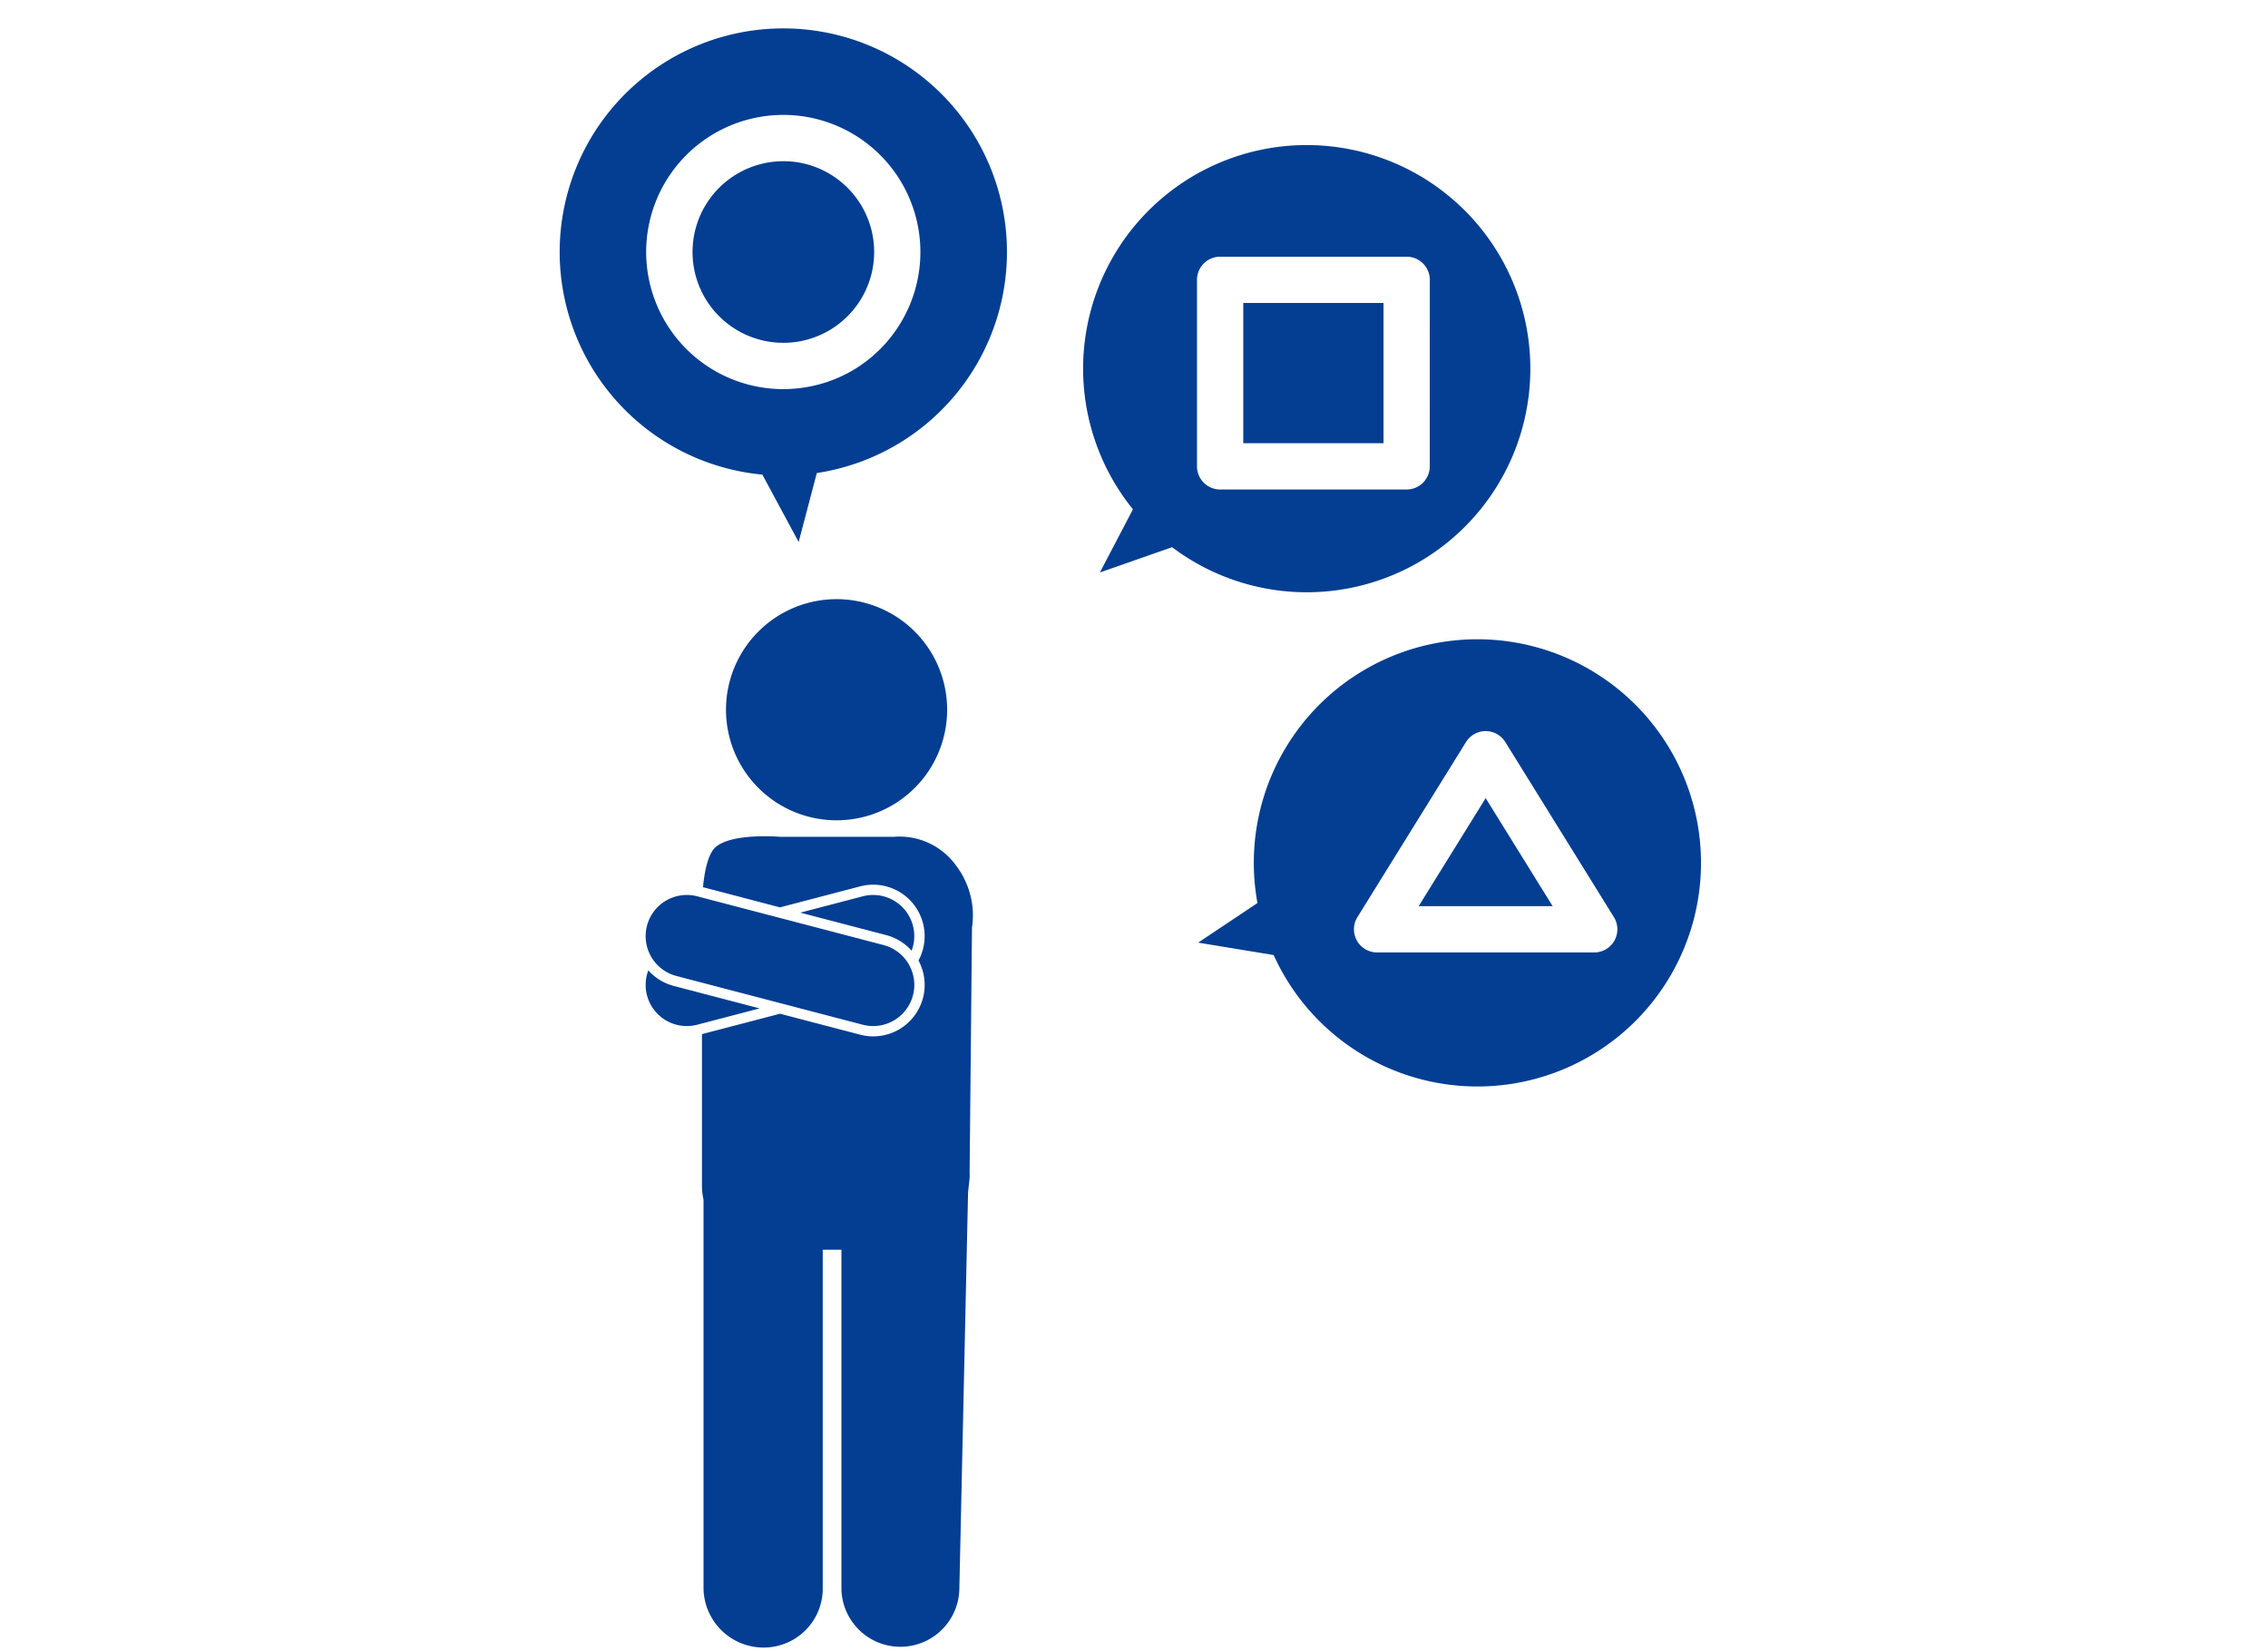
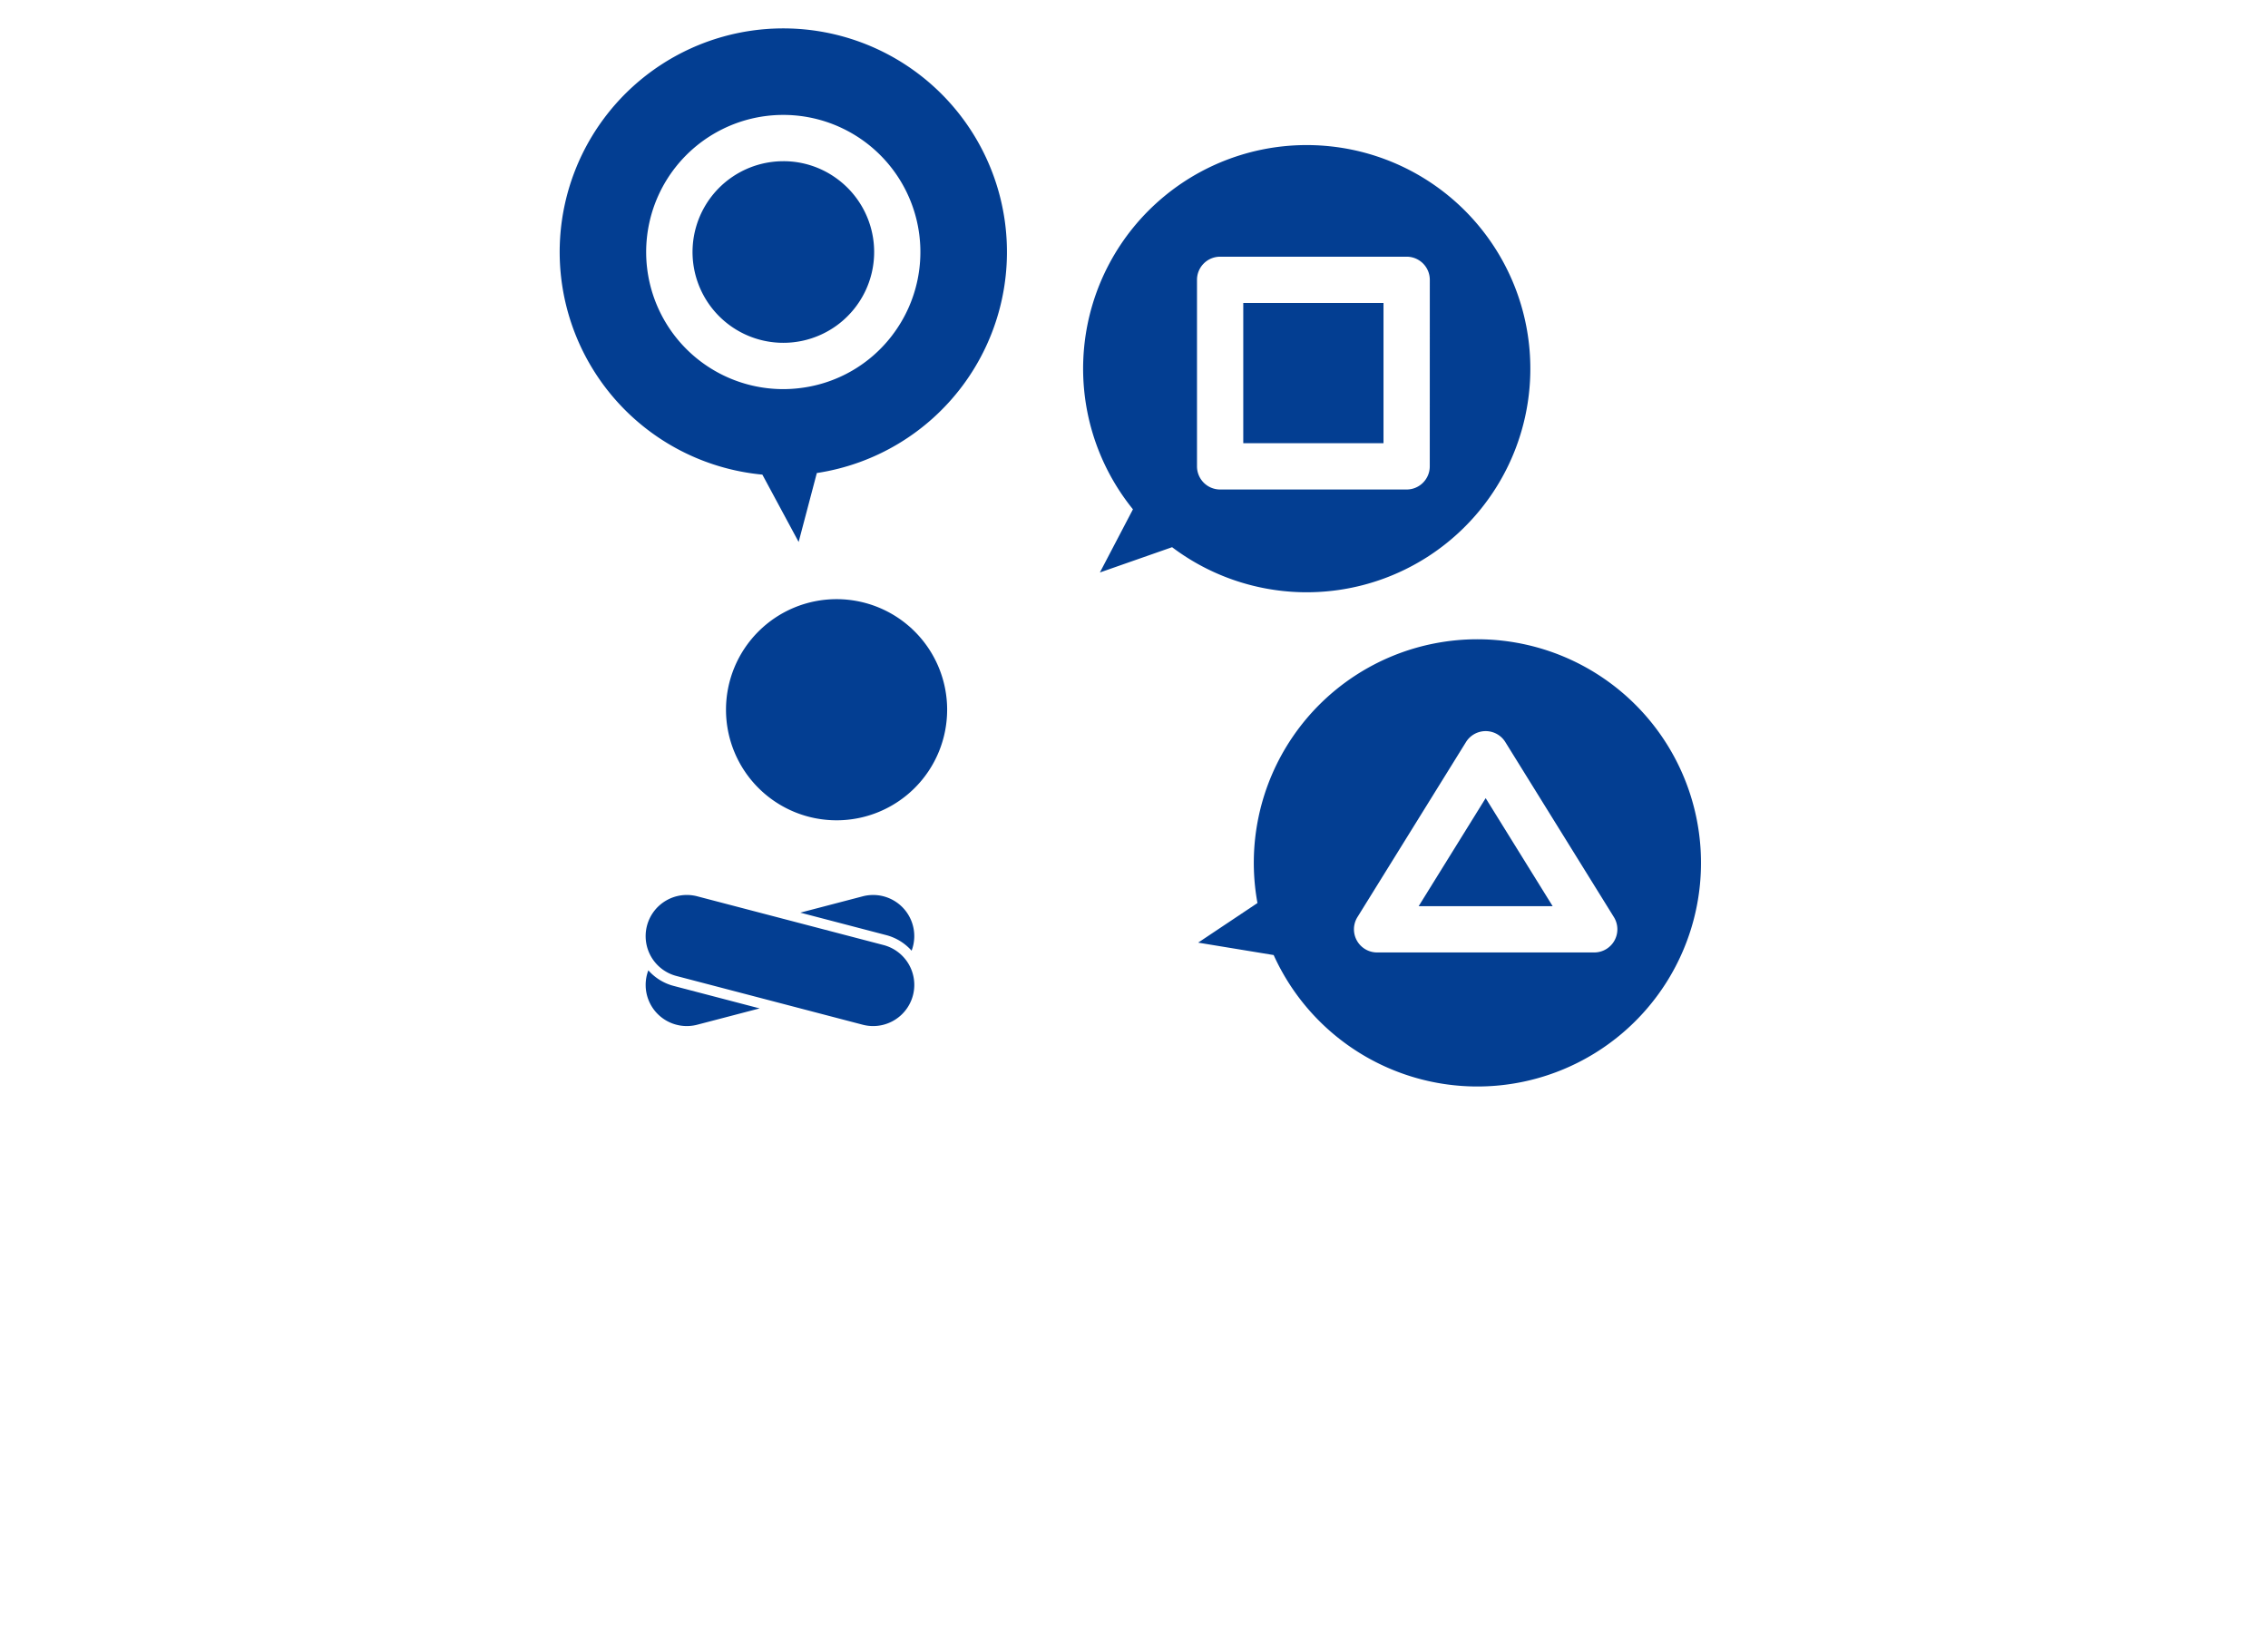
<svg xmlns="http://www.w3.org/2000/svg" width="228" height="166" viewBox="0 0 228 166">
  <g transform="translate(8646 -12645)">
    <rect width="228" height="166" transform="translate(-8646 12645)" fill="none" />
    <g transform="translate(-9252 2340.481)">
      <g transform="translate(0 7)">
        <path d="M57.917,132.294A11.116,11.116,0,1,0,46.8,143.409a11.115,11.115,0,0,0,11.116-11.116" transform="translate(643.299 10236.579)" fill="#033e92" />
-         <path d="M50.641,229.539a6.988,6.988,0,0,0-6.317-3.033l-11.5,0s-4.691-.41-6.411,1c-.821.672-1.167,2.553-1.312,4.066L32.84,233.6,40.9,231.49a5.173,5.173,0,0,1,5.866,7.455A5.171,5.171,0,0,1,40.9,246.4l-8.056-2.107-7.846,2.052v15.224a6.511,6.511,0,0,0,.157,1.418v39.1a6.038,6.038,0,0,0,6.056,5.928,5.928,5.928,0,0,0,5.928-5.928V268.02h1.879v34.066a5.928,5.928,0,0,0,11.855,0l.874-39.727c0-.352.219-1.667.156-2.013l.24-24.708a8.249,8.249,0,0,0-1.5-6.1" transform="translate(651.57 10155.141)" fill="#033e92" />
        <path d="M77.305,256.554a5.147,5.147,0,0,1,2.559,1.57,4.135,4.135,0,0,0-4.916-5.467l-6.273,1.64Z" transform="translate(617.778 10134.975)" fill="#033e92" />
        <path d="M2.835,287.55a5.148,5.148,0,0,1-2.559-1.57,4.135,4.135,0,0,0,4.916,5.467l6.273-1.64Z" transform="translate(670.901 10109.092)" fill="#033e92" />
        <path d="M22.872,265.7a4.152,4.152,0,0,1-1.05-.136l-18.729-4.9a4.139,4.139,0,1,1,2.095-8.009l18.729,4.9a4.14,4.14,0,0,1-1.044,8.145" transform="translate(670.905 10134.975)" fill="#033e92" />
      </g>
      <g transform="translate(662.267 10307.375)">
        <path d="M63.078,31.019a9.059,9.059,0,0,0-5.507-1.865,9.273,9.273,0,0,0-1.25.085,9.129,9.129,0,1,0,6.757,1.779" transform="translate(-35.07 -15.804)" fill="#033e92" />
        <path d="M55.355,4.588A22.48,22.48,0,1,0,39.639,44.86l3.647,6.772L45.114,44.7A22.474,22.474,0,0,0,55.355,4.588M52.716,30.823A13.688,13.688,0,0,1,43.6,36.137a14.014,14.014,0,0,1-1.886.128,13.784,13.784,0,1,1,11-5.441" transform="translate(-19.266 0)" fill="#033e92" />
      </g>
      <g transform="translate(726.449 10368.788)">
        <path d="M200,137.916a22.474,22.474,0,0,0-34.608,22.72l-5.961,3.981,7.59,1.248A22.479,22.479,0,1,0,200,137.916m1.281,26.493a2.325,2.325,0,0,1-2.032,1.195H177.419a2.326,2.326,0,0,1-1.977-3.552l10.914-17.6a2.326,2.326,0,0,1,3.954,0l10.915,17.6a2.327,2.327,0,0,1,.055,2.357" transform="translate(-159.43 -134.118)" fill="#033e92" />
        <path d="M207.843,179.861h13.47L214.578,169Z" transform="translate(-185.675 -153.027)" fill="#033e92" />
      </g>
      <g transform="translate(714.883 10319.1)">
        <path d="M158.667,25.7a22.474,22.474,0,0,0-19.484,36.527l-3.323,6.351,7.259-2.542A22.479,22.479,0,1,0,158.667,25.7m10.355,32.21a2.326,2.326,0,0,1-2.326,2.326H147.948a2.326,2.326,0,0,1-2.326-2.326V39.157a2.326,2.326,0,0,1,2.326-2.326H166.7a2.326,2.326,0,0,1,2.326,2.326Z" transform="translate(-134.172 -25.605)" fill="#033e92" />
        <rect width="14.097" height="14.097" transform="translate(16.102 15.879)" fill="#033e92" />
      </g>
    </g>
  </g>
</svg>